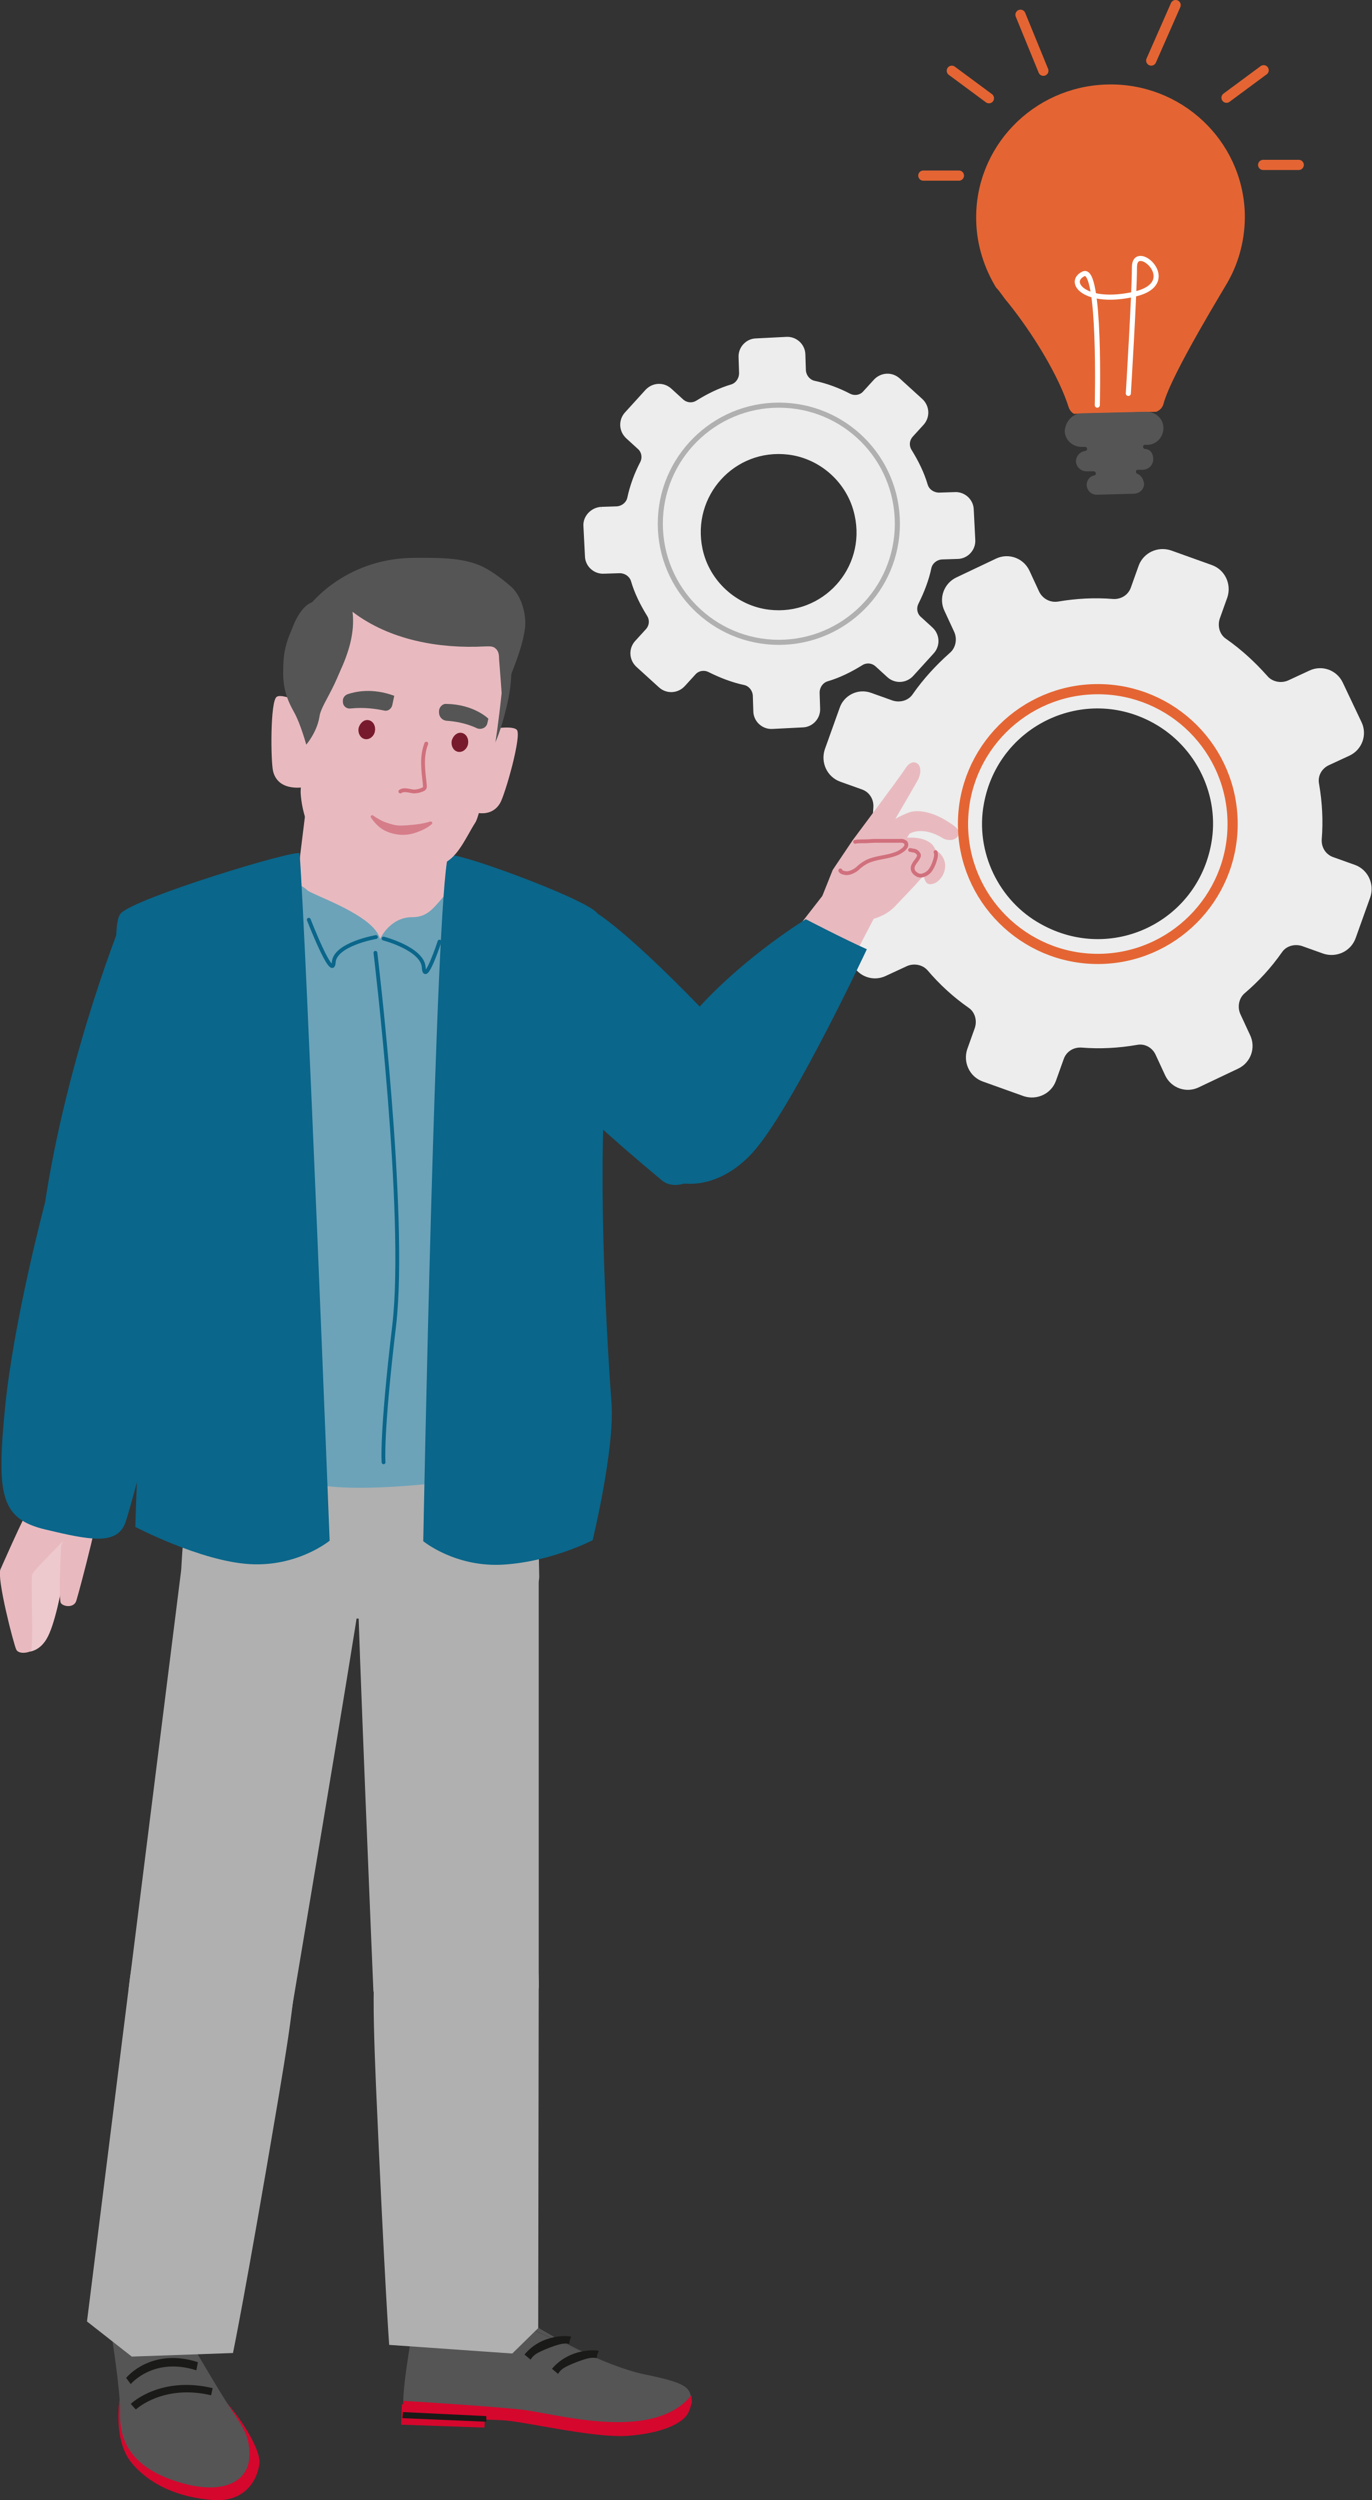
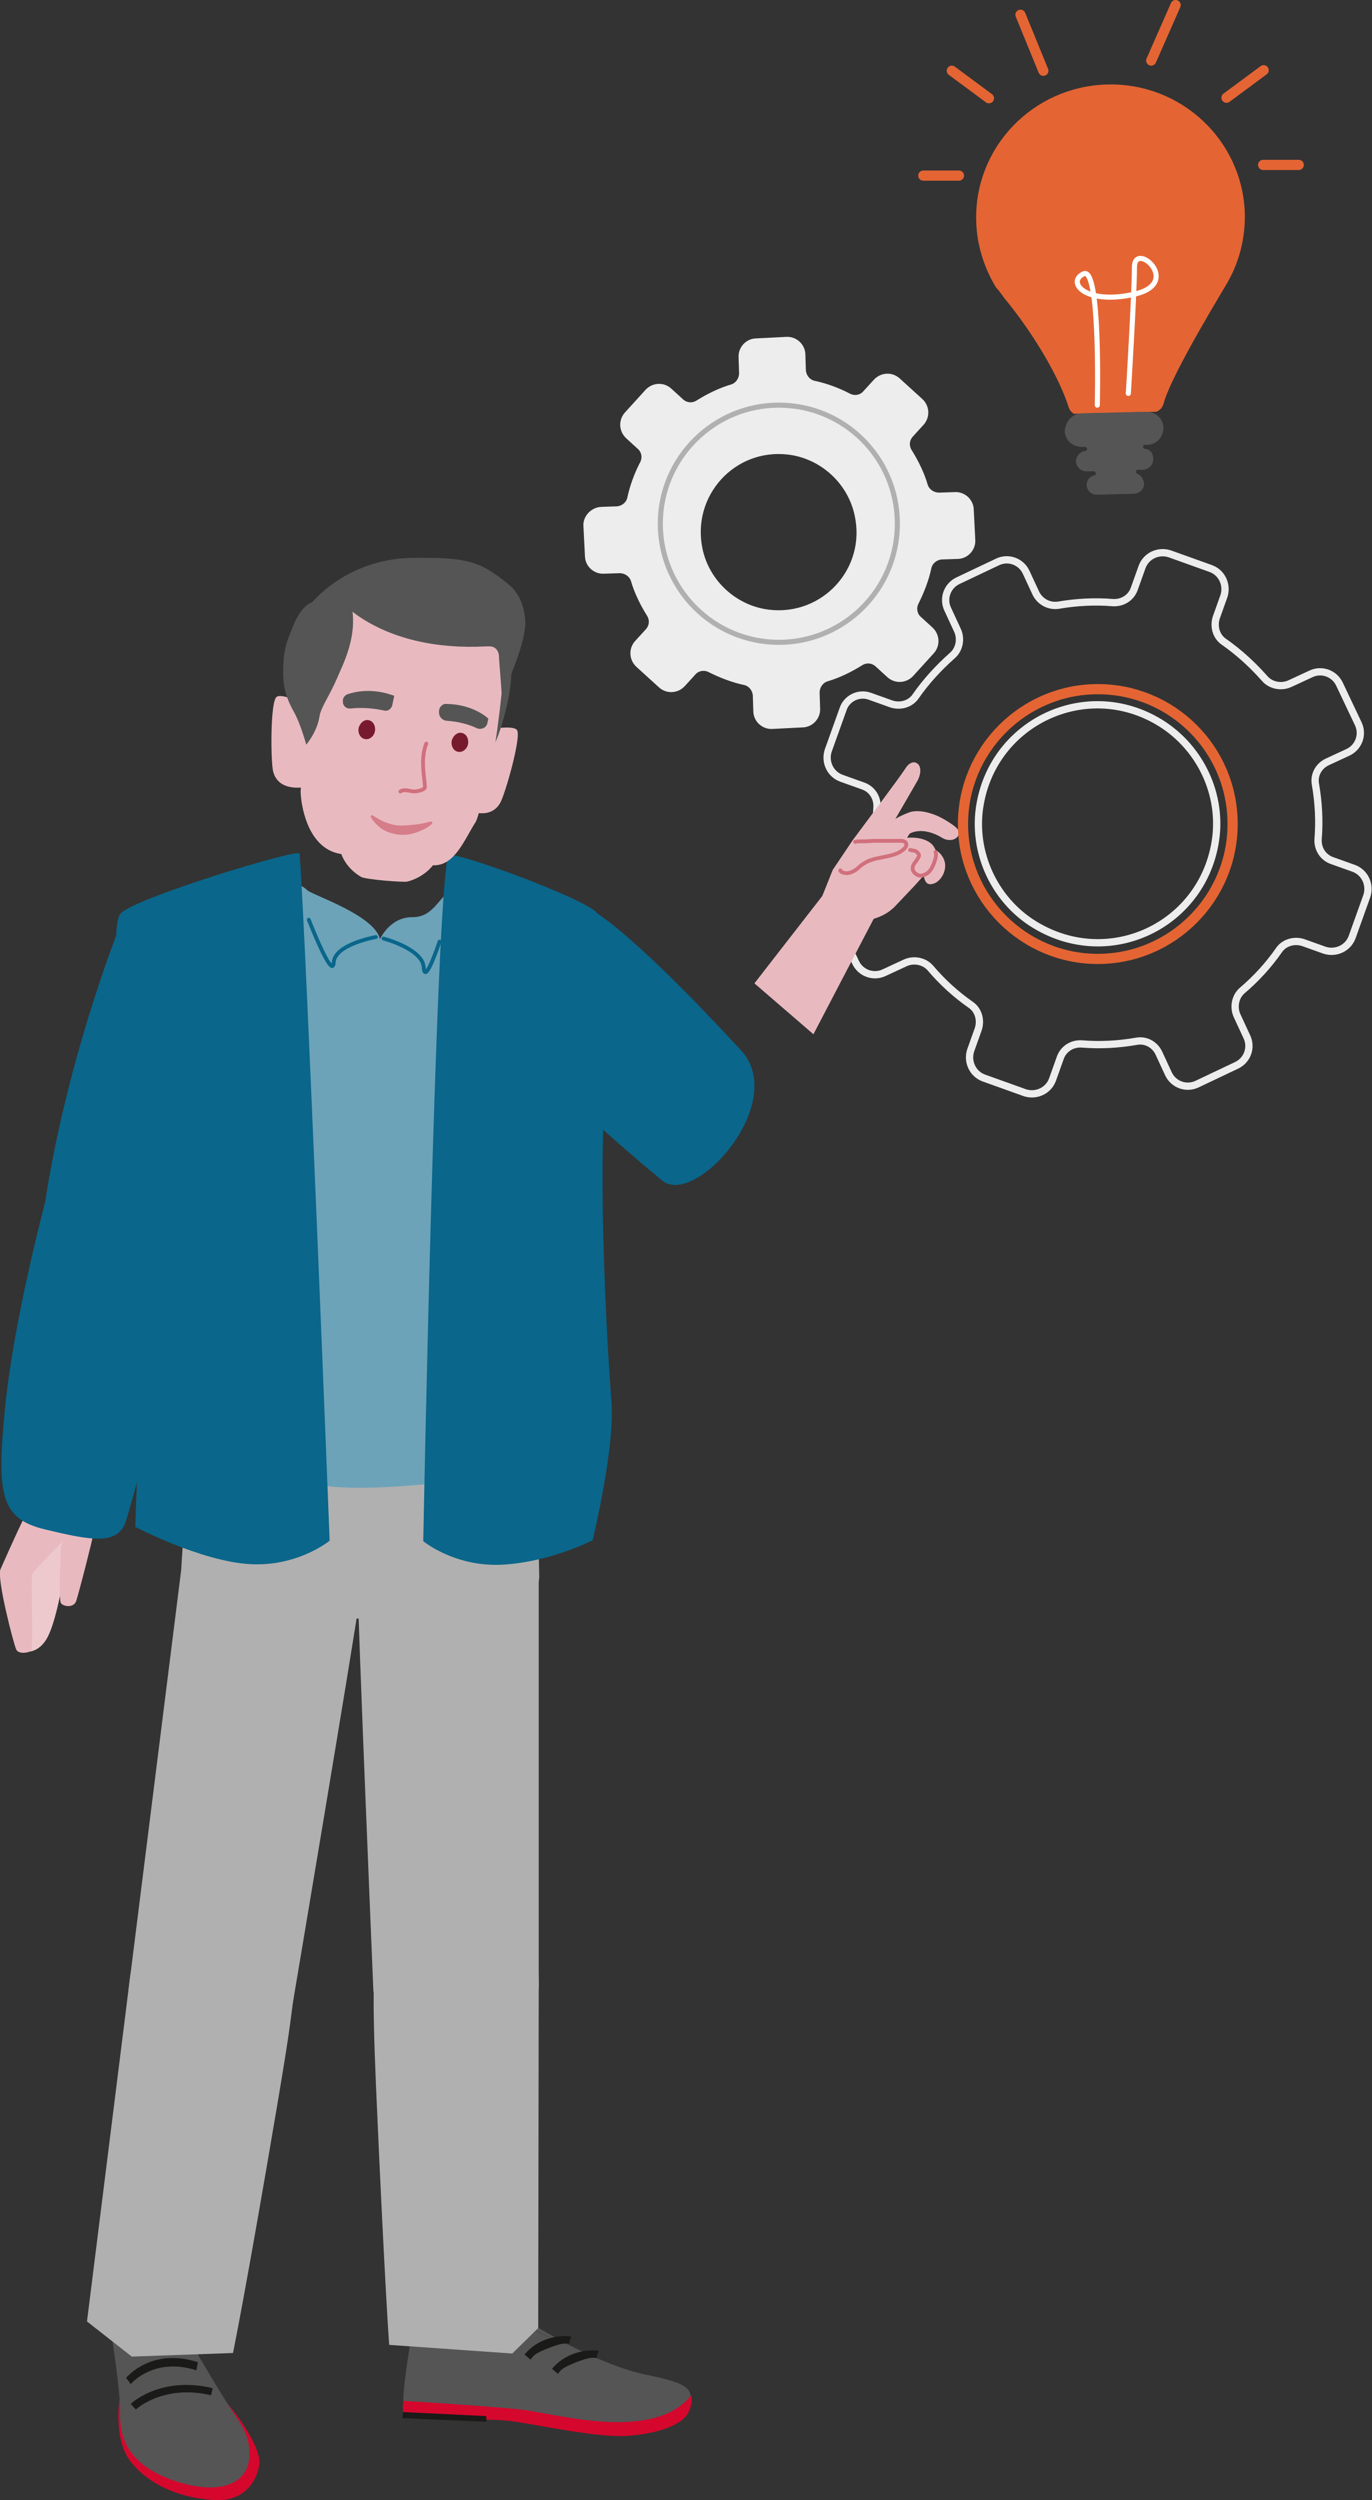
<svg xmlns="http://www.w3.org/2000/svg" version="1.1" id="Ebene_1" x="0px" y="0px" viewBox="0 0 269.7 491.2" style="enable-background:new 0 0 269.7 491.2;" xml:space="preserve">
  <rect x="0" y="0" width="269.7" height="491.2" fill="#333333" stroke="none" />
  <style type="text/css">
	.st0{fill:#EDEDED;}
	.st1{fill:none;stroke:#EDEDED;stroke-width:1.432;stroke-miterlimit:10;}
	.st2{fill:#E46533;}
	.st3{fill:#555555;}
	.st4{fill:#0A668A;}
	.st5{fill:#E8BABF;}
	.st6{fill:none;stroke:#D1707D;stroke-width:0.75;stroke-linecap:round;stroke-linejoin:round;stroke-miterlimit:10;}
	.st7{fill:#EDC9CD;}
	.st8{fill:#D5072D;}
	.st9{fill:#1A1A18;}
	.st10{fill:#B0B0B0;}
	.st11{fill:#6CA3B9;}
	.st12{fill:#781A2E;}
	.st13{fill:#D67D8A;}
	.st14{fill:none;stroke:#0A668A;stroke-width:0.75;stroke-linecap:round;stroke-linejoin:round;stroke-miterlimit:10;}
	.st15{fill:none;stroke:#B0B0B0;stroke-linecap:round;stroke-linejoin:round;stroke-miterlimit:10;}
	.st16{fill:none;stroke:#E46533;stroke-width:2;stroke-linecap:round;stroke-linejoin:round;stroke-miterlimit:10;}
	.st17{fill:none;stroke:#FFFFFF;stroke-linecap:round;stroke-linejoin:round;stroke-miterlimit:10;}
</style>
  <g>
    <g>
-       <path class="st0" d="M192.7,157.8c-1.8,9.7,3,19.7,11.6,24.4c14.2,7.9,31.6-0.4,34.5-16.3c1.8-9.7-3-19.6-11.6-24.4    C213.1,133.6,195.6,141.9,192.7,157.8 M171,136.8l4.2,1.5c1.8,0.6,3.8,0,4.8-1.5c2.1-3,4.5-5.6,7.2-8c1.4-1.2,1.8-3.3,1-5    l-1.9-4.1c-1-2.1-0.1-4.6,2-5.6l7.8-3.7c2.1-1,4.6-0.1,5.6,2l1.9,4.1c0.8,1.7,2.6,2.7,4.5,2.4c3.5-0.6,7.1-0.8,10.7-0.5    c1.9,0.1,3.6-1,4.2-2.8l1.5-4.2c0.8-2.2,3.2-3.3,5.4-2.6l8.1,2.9c2.2,0.8,3.3,3.2,2.6,5.4l-1.5,4.2c-0.6,1.8,0,3.8,1.5,4.8    c3,2.1,5.6,4.5,8,7.2c1.2,1.4,3.3,1.8,5,1l4.1-1.9c2.1-1,4.6-0.1,5.6,2l3.7,7.8c1,2.1,0.1,4.6-2,5.6l-4.1,1.9    c-1.7,0.8-2.7,2.6-2.3,4.5c0.6,3.5,0.8,7.1,0.5,10.7c-0.1,1.9,1,3.6,2.8,4.2l4.2,1.5c2.2,0.8,3.3,3.2,2.6,5.4l-2.9,8.1    c-0.8,2.2-3.2,3.3-5.4,2.6l-4.2-1.5c-1.8-0.6-3.8,0-4.8,1.5c-2.1,3-4.5,5.6-7.2,7.9c-1.4,1.2-1.8,3.3-1,5l1.9,4.1    c1,2.1,0.1,4.6-2,5.6l-7.8,3.7c-2.1,1-4.6,0.1-5.6-2l-1.9-4.1c-0.8-1.7-2.6-2.7-4.5-2.3c-3.5,0.6-7.1,0.8-10.7,0.5    c-1.9-0.1-3.6,1-4.2,2.8l-1.5,4.2c-0.8,2.2-3.2,3.3-5.4,2.6l-8.1-2.9c-2.2-0.8-3.3-3.2-2.6-5.4l1.5-4.2c0.6-1.8,0-3.8-1.5-4.8    c-3-2.1-5.6-4.5-7.9-7.2c-1.2-1.4-3.3-1.8-5-1l-4.1,1.9c-2.1,1-4.6,0.1-5.6-2l-3.7-7.8c-1-2.1-0.1-4.6,2-5.6l4.1-1.9    c1.7-0.8,2.7-2.6,2.3-4.5c-0.6-3.5-0.8-7.1-0.5-10.7c0.1-1.9-1-3.6-2.8-4.2l-4.2-1.5c-2.2-0.8-3.3-3.2-2.6-5.4l2.9-8.1    C166.4,137.2,168.8,136,171,136.8" />
      <path class="st1" d="M192.7,157.8c-1.8,9.7,3,19.7,11.6,24.4c14.2,7.9,31.6-0.4,34.5-16.3c1.8-9.7-3-19.6-11.6-24.4    C213.1,133.6,195.6,141.9,192.7,157.8z M171,136.8l4.2,1.5c1.8,0.6,3.8,0,4.8-1.5c2.1-3,4.5-5.6,7.2-8c1.4-1.2,1.8-3.3,1-5    l-1.9-4.1c-1-2.1-0.1-4.6,2-5.6l7.8-3.7c2.1-1,4.6-0.1,5.6,2l1.9,4.1c0.8,1.7,2.6,2.7,4.5,2.4c3.5-0.6,7.1-0.8,10.7-0.5    c1.9,0.1,3.6-1,4.2-2.8l1.5-4.2c0.8-2.2,3.2-3.3,5.4-2.6l8.1,2.9c2.2,0.8,3.3,3.2,2.6,5.4l-1.5,4.2c-0.6,1.8,0,3.8,1.5,4.8    c3,2.1,5.6,4.5,8,7.2c1.2,1.4,3.3,1.8,5,1l4.1-1.9c2.1-1,4.6-0.1,5.6,2l3.7,7.8c1,2.1,0.1,4.6-2,5.6l-4.1,1.9    c-1.7,0.8-2.7,2.6-2.3,4.5c0.6,3.5,0.8,7.1,0.5,10.7c-0.1,1.9,1,3.6,2.8,4.2l4.2,1.5c2.2,0.8,3.3,3.2,2.6,5.4l-2.9,8.1    c-0.8,2.2-3.2,3.3-5.4,2.6l-4.2-1.5c-1.8-0.6-3.8,0-4.8,1.5c-2.1,3-4.5,5.6-7.2,7.9c-1.4,1.2-1.8,3.3-1,5l1.9,4.1    c1,2.1,0.1,4.6-2,5.6l-7.8,3.7c-2.1,1-4.6,0.1-5.6-2l-1.9-4.1c-0.8-1.7-2.6-2.7-4.5-2.3c-3.5,0.6-7.1,0.8-10.7,0.5    c-1.9-0.1-3.6,1-4.2,2.8l-1.5,4.2c-0.8,2.2-3.2,3.3-5.4,2.6l-8.1-2.9c-2.2-0.8-3.3-3.2-2.6-5.4l1.5-4.2c0.6-1.8,0-3.8-1.5-4.8    c-3-2.1-5.6-4.5-7.9-7.2c-1.2-1.4-3.3-1.8-5-1l-4.1,1.9c-2.1,1-4.6,0.1-5.6-2l-3.7-7.8c-1-2.1-0.1-4.6,2-5.6l4.1-1.9    c1.7-0.8,2.7-2.6,2.3-4.5c-0.6-3.5-0.8-7.1-0.5-10.7c0.1-1.9-1-3.6-2.8-4.2l-4.2-1.5c-2.2-0.8-3.3-3.2-2.6-5.4l2.9-8.1    C166.4,137.2,168.8,136,171,136.8" />
      <path class="st0" d="M137.4,108c1.4,6.6,7,11.7,13.7,12.5c11,1.3,20-8.5,17.6-19.4c-1.4-6.6-7-11.7-13.7-12.5    C144,87.3,135.1,97.1,137.4,108 M118.2,100.3l3.1-0.1c1.3-0.1,2.4-1,2.7-2.2c0.5-2.4,1.4-4.8,2.5-6.9c0.6-1.2,0.3-2.6-0.6-3.4    l-2.3-2.1c-1.2-1.1-1.3-2.9-0.2-4.1l4-4.4c1.1-1.2,2.9-1.3,4.1-0.2l2.3,2.1c1,0.9,2.4,1,3.5,0.3c2.1-1.3,4.3-2.4,6.7-3.1    c1.2-0.4,2-1.6,2-2.9l-0.1-3.1c-0.1-1.6,1.2-3,2.8-3l5.9-0.3c1.6-0.1,3,1.2,3,2.8l0.1,3.1c0.1,1.3,1,2.4,2.2,2.7    c2.4,0.5,4.8,1.4,6.9,2.5c1.2,0.6,2.6,0.3,3.4-0.6l2.1-2.3c1.1-1.2,2.9-1.3,4.1-0.2l4.4,4c1.2,1.1,1.3,2.9,0.2,4.1l-2.1,2.3    c-0.9,1-1,2.4-0.3,3.5c1.3,2.1,2.4,4.3,3.1,6.7c0.4,1.2,1.6,2,2.9,2l3.1-0.1c1.6-0.1,3,1.2,3,2.8l0.3,5.9c0.1,1.6-1.2,3-2.8,3    l-3.1,0.1c-1.3,0.1-2.4,1-2.7,2.2c-0.5,2.4-1.4,4.7-2.5,6.9c-0.6,1.2-0.3,2.6,0.6,3.4l2.3,2.1c1.2,1.1,1.3,2.9,0.2,4.1l-4,4.4    c-1.1,1.2-2.9,1.3-4.1,0.2l-2.3-2.1c-1-0.9-2.4-1-3.5-0.3c-2.1,1.3-4.3,2.4-6.7,3.1c-1.2,0.4-2,1.6-2,2.9l0.1,3.1    c0.1,1.6-1.2,3-2.8,3l-5.9,0.3c-1.6,0.1-3-1.2-3-2.8l-0.1-3.1c-0.1-1.3-1-2.4-2.2-2.7c-2.4-0.5-4.7-1.4-6.9-2.5    c-1.2-0.6-2.6-0.3-3.4,0.6l-2.1,2.3c-1.1,1.2-2.9,1.3-4.1,0.2l-4.4-4c-1.2-1.1-1.3-2.9-0.2-4.1l2.1-2.3c0.9-1,1-2.4,0.3-3.5    c-1.3-2.1-2.4-4.3-3.1-6.7c-0.4-1.2-1.6-2-2.9-2l-3.1,0.1c-1.6,0.1-3-1.2-3-2.8l-0.3-5.9C115.3,101.8,116.6,100.4,118.2,100.3" />
      <path class="st1" d="M137.4,108c1.4,6.6,7,11.7,13.7,12.5c11,1.3,20-8.5,17.6-19.4c-1.4-6.6-7-11.7-13.7-12.5    C144,87.3,135.1,97.1,137.4,108z M118.2,100.3l3.1-0.1c1.3-0.1,2.4-1,2.7-2.2c0.5-2.4,1.4-4.8,2.5-6.9c0.6-1.2,0.3-2.6-0.6-3.4    l-2.3-2.1c-1.2-1.1-1.3-2.9-0.2-4.1l4-4.4c1.1-1.2,2.9-1.3,4.1-0.2l2.3,2.1c1,0.9,2.4,1,3.5,0.3c2.1-1.3,4.3-2.4,6.7-3.1    c1.2-0.4,2-1.6,2-2.9l-0.1-3.1c-0.1-1.6,1.2-3,2.8-3l5.9-0.3c1.6-0.1,3,1.2,3,2.8l0.1,3.1c0.1,1.3,1,2.4,2.2,2.7    c2.4,0.5,4.8,1.4,6.9,2.5c1.2,0.6,2.6,0.3,3.4-0.6l2.1-2.3c1.1-1.2,2.9-1.3,4.1-0.2l4.4,4c1.2,1.1,1.3,2.9,0.2,4.1l-2.1,2.3    c-0.9,1-1,2.4-0.3,3.5c1.3,2.1,2.4,4.3,3.1,6.7c0.4,1.2,1.6,2,2.9,2l3.1-0.1c1.6-0.1,3,1.2,3,2.8l0.3,5.9c0.1,1.6-1.2,3-2.8,3    l-3.1,0.1c-1.3,0.1-2.4,1-2.7,2.2c-0.5,2.4-1.4,4.7-2.5,6.9c-0.6,1.2-0.3,2.6,0.6,3.4l2.3,2.1c1.2,1.1,1.3,2.9,0.2,4.1l-4,4.4    c-1.1,1.2-2.9,1.3-4.1,0.2l-2.3-2.1c-1-0.9-2.4-1-3.5-0.3c-2.1,1.3-4.3,2.4-6.7,3.1c-1.2,0.4-2,1.6-2,2.9l0.1,3.1    c0.1,1.6-1.2,3-2.8,3l-5.9,0.3c-1.6,0.1-3-1.2-3-2.8l-0.1-3.1c-0.1-1.3-1-2.4-2.2-2.7c-2.4-0.5-4.7-1.4-6.9-2.5    c-1.2-0.6-2.6-0.3-3.4,0.6l-2.1,2.3c-1.1,1.2-2.9,1.3-4.1,0.2l-4.4-4c-1.2-1.1-1.3-2.9-0.2-4.1l2.1-2.3c0.9-1,1-2.4,0.3-3.5    c-1.3-2.1-2.4-4.3-3.1-6.7c-0.4-1.2-1.6-2-2.9-2l-3.1,0.1c-1.6,0.1-3-1.2-3-2.8l-0.3-5.9C115.3,101.8,116.6,100.4,118.2,100.3" />
      <path class="st2" d="M198.1,59.4c5,6.2,10.1,14.6,12,20.7c0.2,0.5,0.5,0.9,1,1.2l16.2-0.4c0.7-0.3,1.2-0.8,1.4-1.5    c1.5-5.9,12.8-24.1,12.7-24.1c2.2-3.9,3.4-8.5,3.3-13.3c-0.4-14.4-12.5-25.8-27.1-25.4c-14.6,0.4-26.1,12.4-25.7,26.8    c0.1,4.8,1.6,9.3,3.9,13.1C196.7,57.4,197.2,58.4,198.1,59.4" />
      <path class="st3" d="M212.7,81.2l12.7-0.3c1.8,0,3.3,1.4,3.3,3.2c0,1.8-1.4,3.3-3.2,3.3l-0.5,0c-0.2,0-0.3,0.2-0.3,0.4    c0,0.2,0.1,0.3,0.3,0.4c1.1,0,1.7,0.9,1.7,2c0,1.1-0.8,2-2,2.1l-1.1,0c-0.2,0-0.3,0.2-0.3,0.4c0,0.2,0.1,0.3,0.3,0.4    c0.7,0.3,1.1,0.9,1.3,1.9c0,1.1-0.8,1.9-1.9,2l-7.4,0.2c-1.1,0-1.9-0.8-2-1.9c0-1,0.7-1.8,1.6-1.9c0.1-0.1,0.3-0.2,0.2-0.4    c0-0.2-0.1-0.3-0.3-0.4l-1.5,0c-1.1,0-2-0.8-2.1-1.9v0c0-1.1,0.8-2,1.9-2.1c0.2-0.1,0.3-0.2,0.3-0.4c0-0.2-0.1-0.3-0.3-0.4l-0.8,0    c-1.8,0-3.3-1.4-3.3-3.2C209.5,82.7,210.9,81.2,212.7,81.2" />
      <path class="st4" d="M117.3,179.4c0,0,7.5,4.3,28.4,27c9.4,10.2-9.1,31-15.6,25.5c-21.8-18.1-28.6-26.8-33.6-35.4    c-5-8.6-9.9-19.4-0.6-25.7" />
    </g>
    <polygon class="st5" points="148.3,193.2 164.7,172.1 172.8,178.5 159.9,203.2  " />
    <g>
      <path class="st5" d="M176,178c1.8-1.9,3.8-4,3.8-4l1.7-1.9c0.1,0.1,0.2,0.3,0.2,0.5c0.1,0.3,0.2,0.6,0.5,0.9    c0.5,0.4,1.2,0.2,1.8-0.1c1.1-0.7,1.8-2,1.8-3.3c0-1.3-0.8-2.5-1.9-3.1c-0.1-0.3-0.3-0.6-0.5-0.9c-1.6-1.9-5.1-1.5-5.1-1.5    l0.5-0.8c0,0,2.4-1.6,6.4,0.8c0.6,0.4,1.3,0.5,2,0.4c0.4-0.1,0.8-0.3,1.1-0.7c0.6-1,0-1.7-2.5-3.2c-2.5-1.5-5.5-2.2-7.3-1.4    c-1.8,0.7-2.5,1.2-2.5,1.2s4.2-7.2,4.4-7.6c0.7-1.3,0.7-2.8-0.1-3.3c-0.5-0.4-1.5-0.4-2.4,1.1c-0.8,1.3-10.3,14-10.3,14l-3.9,5.8    l-2.4,6l7.4,4.7l2.3-0.9C172.9,180.3,174.7,179.4,176,178" />
      <path class="st5" d="M165.2,170.9c0.6,0.6,1.7,0.5,2.5,0.1c0.8-0.4,1.4-1.1,2.2-1.6c2.3-1.5,5.4-1,7.6-2.6    c0.3-0.2,0.6-0.6,0.5-0.9c-0.1-0.3-0.6-0.4-0.9-0.4c-3,0-6-0.1-8.9-0.1" />
      <path class="st6" d="M178.9,167c0,0,0.2,0,0.5,0.1c0.3,0,0.8,0.1,1.1,0.6c0.2,0.2,0.2,0.5,0,0.8c-0.1,0.3-0.4,0.6-0.6,0.9    c-0.2,0.3-0.5,0.7-0.5,1.2c0,0.5,0.3,0.9,0.8,1.2c0.4,0.3,1,0.3,1.4,0.1c0.4-0.1,0.8-0.4,1.1-0.7c0.5-0.6,0.8-1.3,1-1.9    c0.2-0.6,0.3-1,0.3-1.4c0-0.3-0.1-0.5-0.1-0.5 M168.1,165.4c0,0,0.3-0.1,1-0.1c0.6,0,1.5,0,2.6-0.1c1.2,0,2.5,0,3.9,0    c0.4,0,0.7,0,1.1,0c0.4,0,0.8-0.1,1.3,0.3c0.2,0.2,0.2,0.6,0.1,0.8c-0.1,0.2-0.3,0.4-0.5,0.6c-0.4,0.3-0.7,0.5-1.1,0.7    c-1.6,0.7-3.3,0.8-4.7,1.2c-0.7,0.2-1.3,0.4-1.9,0.8c-0.5,0.3-1,0.7-1.4,1.1c-0.9,0.7-1.9,1-2.5,0.8c-0.7-0.1-0.9-0.5-0.8-0.5" />
-       <path class="st5" d="M87.4,151c-0.1,0.3,3.1,33,3.1,33s-20.9,5.4-33.3-1.3l4-32.5L87.4,151z" />
      <path class="st5" d="M96.8,454.3c0,0,17.2,8.7,21.7,10.3c4.5,1.5,14.8,3.1,15.4,4.3c0.6,1.1-0.8,4.3-7.7,5.3    c-6.9,1-24.7-1.8-27.3-2C96.3,472,81,472,81.1,471c0.1-1.1,2.2-15.4,3-16.6C84.9,453.1,92.4,451.3,96.8,454.3" />
      <path class="st5" d="M22.8,458.2c0,0,2.3,12.1,2.4,15.5c0.1,3.4-1.8,9.5,6.1,11.3c6.1,1.3,12.4-0.8,15-2.9c2.6-2,0-4.2-0.7-5    c-5.5-6.6-11.4-17.7-12.7-21.7C31.7,451.4,22.2,451.5,22.8,458.2" />
      <path class="st7" d="M15,300.7c0,0-2.4,8.4-2.7,10.3c-0.2,1-1.5,8.4-3.2,11.1c-1.4,2.3-3.3,2.4-3.3,2.4c0.1,0.4-0.9-14.2-0.4-16.4    C5.7,306.8,15,300.7,15,300.7" />
      <path class="st5" d="M19.8,293.3c0.4,1.8-4,18.6-4.8,21.2c-0.5,1.6-2.9,1.1-3.1,0.3c-0.4-2.3,0.1-10,0.1-11    C12.1,302.9,19,290.1,19.8,293.3" />
      <path class="st5" d="M19.3,294.6c1.9-4.2-4.8-9.3-11.5-1.8c-1.9,2.1-6.9,13.8-7.7,15.5c-0.8,1.7,2.6,14.8,3.1,15.8    c0.5,1,2.6,0.6,2.9,0.2c0.5-0.7,0-12.6,0.2-14.9C6.5,308.3,17.8,298,19.3,294.6" />
      <path class="st3" d="M136,471.7c0.1,2.7-7.6,5.8-12.3,5.9c-4.7,0.1-17-1.7-23.7-2.7c-6.7-1-19.4-0.5-20.5-1.7    c-1-1.2,1.7-16,1.7-16s3.9,0.4,7.7,2.3c3.8,1.8,9-1.4,9-4.8" />
      <path class="st3" d="M97.9,454.6c0,0,1.1-1.7,5.6,1.3c4.5,2.9,14.9,8.8,23.2,10.6c8.4,1.7,9.1,2.6,9.2,5.3" />
      <path class="st8" d="M135.9,470.6c0,0,0.4,1.6-0.7,3.6c-1.1,2-5.4,4-12.3,4.4c-6.9,0.3-20-2.9-24.2-3.1    c-4.2-0.2-18.4-0.5-19.1-0.8c-0.7-0.3-0.3-3-0.3-3s16.6,1,23,1.7C108.6,474,128.3,480.1,135.9,470.6" />
    </g>
-     <rect x="85.4" y="466.4" transform="matrix(3.483425e-02 -0.999 0.999 3.483425e-02 -390.056 545.447)" class="st8" width="4" height="16.4" />
    <polygon class="st9" points="95.6,474.7 79.2,473.9 79.1,475.1 95.6,475.8  " />
    <g>
      <path class="st9" d="M117.7,461.9l-0.3,0.7h0l0,0l-0.1,0.7c0,0-0.8-0.2-1.9,0.1c-1.2,0.3-3.5,1.2-4.5,1.8    c-0.5,0.3-0.9,0.7-1.2,1.2l-0.6-0.5l-0.6-0.5C112.1,461.2,117.4,461.7,117.7,461.9" />
      <path class="st9" d="M112.3,459.1l-0.3,0.7h0l0,0l-0.1,0.7c0,0-0.8-0.2-1.9,0.1c-1.2,0.3-3.5,1.2-4.5,1.8    c-0.5,0.3-0.9,0.7-1.2,1.2l-0.6-0.5l-0.6-0.5C106.6,458.4,111.9,458.9,112.3,459.1" />
      <path class="st8" d="M23.5,471.5c0,0-1.3,7.8,2.3,12.3c3.6,4.4,9.3,6.9,16.2,7.4c6.9,0.4,8.8-4.9,9-7.3c0.2-2.4-3-8-6.7-12.1    C40.6,467.6,23.5,471.5,23.5,471.5" />
      <path class="st3" d="M21.9,458.6c0,0,1.8,11.1,1.7,15.4c-0.1,4.3,1.1,10.2,10.7,13.4c9.5,3.2,14.5,0.1,14.7-4.6    c0.2-4.7-1.5-6.1-4.7-11.2c-3.2-5.1-8.6-14.5-9.4-15.7c-0.9-1.1-3.8-2.4-8.2-0.7C22.2,457,21.9,458.6,21.9,458.6" />
      <path class="st9" d="M25.7,472.3l1,1.1c0.1-0.1,5.4-5,14.8-2.8l0.3-1.4C31.7,466.8,26,472,25.7,472.3" />
      <path class="st9" d="M38.6,465.7l0.3-1.6c-9-2.9-13.9,2.8-14.1,3.1l0.9,1.2C25.7,468.4,30.2,463,38.6,465.7" />
      <path class="st10" d="M105.3,273.5c0,0,0.5,27.4,0.7,36.2c0.2,8.8-30.3,9-40.3,8c-10.1-1-29.1-3.7-30-5.6c-0.9-1.9,3.1-38,3.1-38    L105.3,273.5z" />
      <path class="st10" d="M105.9,308l0,82.6c0,0-2,6-8.5,7.1c-21.1,3.6-24-6.5-24-6.5s-3.1-73.8-3.1-80.7    C70.4,303.5,104.3,290.7,105.9,308" />
      <path class="st10" d="M105.9,390.6l-0.1,66.8l-5.1,5l-24.2-1.7c0,0-0.9-12.2-2.6-51.1c-1.4-34.4-0.9-43.7,22.1-39.7    C106.6,371.6,105.9,390.6,105.9,390.6" />
      <path class="st10" d="M35.6,308.6l-10.3,82.1c0,0,1.2,6.2,7.5,7.9c20.5,5.7,24.6-4.1,24.6-4.1s12.3-73,13.2-79.9    C71.5,307.8,39.4,291.6,35.6,308.6" />
      <path class="st10" d="M25.4,389.8l-8.3,66.3l8.8,6.9l19.9-0.7c0,0,2.5-12,9-50.5c5.7-34,6.4-43.3-16.9-41.7    C27.1,370.8,25.4,389.8,25.4,389.8" />
      <path class="st11" d="M99.2,171.5c0,0-4.4-2.8-10,2.5c-3.6,3.5-4.4,6.2-8.2,6.2c-4.4,0-6.3,4.3-6.3,4.3    c-1.1-4.7-13.2-8.6-14.3-9.6c-2.4-2.4-11.4-3.8-11.4-3.8l-9,3c0,0-2.9,31.6-3.2,39.8c-0.3,8.3-3.1,18.1-3.1,18.1    s-3.1,28.9-3.4,36.8c-0.5,14,3,17.8,3,17.8s16.9,3,29.7,5.2c12.8,2.1,41.6-3,41.6-3s9.1,1.9,6.3-48.4c0,0-4.2-15.4-4.1-29.5    c0-10,0.8-35.6,0.8-35.6L99.2,171.5z" />
      <path class="st4" d="M24.5,179.5c0,0-11.3,27.3-15.8,57.8c-2,13.7,24.9,20.6,27.2,12.4c7.9-27.2,8.7-38.2,8-48.2    S35.8,179.5,24.5,179.5" />
      <path class="st4" d="M8.9,236.1c0,0-6.2,23.2-7.9,40.4c-1.7,17.2-0.9,21.9,7.9,24c8.8,2.1,14.2,3.2,15.8-1.5    c1.6-4.7,12-44.1,11.8-52.9C36.2,237.3,16.1,225.8,8.9,236.1" />
      <path class="st4" d="M88.1,168.1c0.4-1.3,26.6,8.3,29.2,11.2c2.5,3,3.8,11.7,1.9,31.7c-1.9,20,0.3,55.5,1,64.5    c0.7,9-3.7,27.1-3.7,27.1s-8,4.2-17.5,4.8c-9.5,0.6-15.8-4.6-15.8-4.6S85.6,176.8,88.1,168.1" />
      <path class="st4" d="M58.9,167.7c-0.1-1.1-32.7,8.8-35.2,11.8c-2.5,3,1,26.3,2.9,46.3c1.9,20,1.8,44.3,1,53.3    c-0.7,9-1,20.9-1,20.9s12.8,6.7,22.4,7.3c9.5,0.6,15.8-4.6,15.8-4.6S60.2,185.2,58.9,167.7" />
    </g>
    <rect x="31.8" y="205.7" class="st4" width="21.4" height="2.1" />
    <g>
      <path class="st5" d="M60.6,138.7c0,0-5-2.6-6.2-1.8c-1.3,0.8-1.2,12.8-0.7,14.7c1.1,4.2,6.4,3,6.4,3S61.9,144.6,60.6,138.7" />
      <path class="st5" d="M95.1,143.5c0,0,5.5-1.2,6.5-0.1c1,1.1-2.3,12.7-3.3,14.4c-2.2,3.7-7,1.1-7,1.1S92.3,148.8,95.1,143.5" />
      <path class="st3" d="M98.9,124.7c0,0,3.2,4.2,0.6,14.5c-1.1,4.6-2.2,6.8-2.2,6.8s-2.2-12.2-1.1-16.1    C97.3,126,98.9,124.7,98.9,124.7" />
      <path class="st5" d="M60.7,119.8c2.6-7.8,30.9-12.9,38.2,4.9c1.1,2.7-1.3,20.5-1.8,22.8c-0.4,2.3-2.9,12.9-3.6,14    c-2.2,3.4-4.1,8.7-8.4,8.5c0,0-1.6,2.3-5,3.2c-0.7,0.2-8.2-0.4-9.1-0.9c-3.1-1.8-3.9-4.5-3.9-4.5c-6.2-0.9-7.8-8.5-8-12    c-0.1-1.2,1.2-11.7,2-15.6C63.3,129.9,59.1,124.6,60.7,119.8" />
      <path class="st3" d="M77.5,136.7l-0.4,1.9c-0.2,0.7-0.9,1.2-1.6,1c-1.4-0.3-3.9-0.7-6.6-0.4c-0.8,0.1-1.5-0.5-1.5-1.3l0-0.3    c0-0.5,0.4-1,0.9-1.2C69.8,135.9,73.1,135.1,77.5,136.7" />
      <path class="st3" d="M96,141.2l-0.2,0.9c-0.2,0.9-1.2,1.3-2,1c-2.3-1.1-4.6-1.4-6.1-1.5c-0.8-0.1-1.4-0.8-1.4-1.6l0-0.4    c0.1-0.8,0.8-1.4,1.5-1.3C93.2,138.4,96,141.2,96,141.2" />
      <path class="st3" d="M61.5,118.3c0,0-3.5,0.4-5.4,10c-1.3,6.3,0.6,9.6,1.8,11.8c1.2,2.2,2.3,6.2,2.3,6.2s2.1-2.4,2.6-5.5    c0.4-3.1,5.4-7.7,6.3-19.2C69.2,119.6,61.5,118.3,61.5,118.3" />
      <path class="st6" d="M83.8,146.1c-1,2.5-0.6,5.3-0.3,8c0,0.3,0.1,0.6-0.1,0.8c-0.1,0.1-0.2,0.2-0.3,0.2c-0.6,0.3-1.2,0.4-1.8,0.4    c-0.9-0.1-1.9-0.5-2.6,0" />
      <path class="st12" d="M73.7,143.7c0.2-1-0.3-2-1.2-2.2c-0.9-0.2-1.7,0.5-2,1.5c-0.2,1,0.3,2,1.2,2.2    C72.6,145.4,73.5,144.7,73.7,143.7" />
      <path class="st12" d="M92,146.2c0.2-1-0.3-2-1.2-2.2c-0.9-0.2-1.7,0.5-2,1.5c-0.2,1,0.3,2,1.2,2.2C90.9,147.9,91.8,147.2,92,146.2    " />
      <path class="st13" d="M84.6,161.4c-1,0.3-2,0.5-3,0.6c-1,0.1-2,0.2-2.9,0.2c-1,0-1.9-0.3-2.8-0.6c-0.9-0.3-1.7-0.8-2.6-1.4l0,0    c-0.1-0.1-0.3,0-0.4,0.1c-0.1,0.1,0,0.2,0,0.3c0.6,0.9,1.4,1.8,2.4,2.4c1,0.6,2.2,0.9,3.3,1c1.2,0.1,2.3-0.1,3.4-0.5    c1.1-0.4,2.1-0.9,2.9-1.6c0.1-0.1,0.1-0.3,0-0.4C84.8,161.4,84.7,161.4,84.6,161.4L84.6,161.4z" />
      <path class="st3" d="M103.2,123.4c0.3-2.3-0.5-6.2-2.8-8.2c-1.6-1.4-4.2-3.4-6.3-4.2c-3.7-1.5-8.3-1.4-12.3-1.4    c-13.3-0.1-20.2,8.5-20.6,8.9c-3.4,3.2-5.5,7.7-5.5,12.3c0,4.6,1.9,9.2,5.3,12.5c1.6-3.8,3.9-7.4,5.7-11.1c1.8-3.8,3.1-7.9,2.6-12    c7.2,5.5,16.9,7.3,26.1,6.8c0.7,0,1.5-0.1,2,0.4c0.6,0.5,0.7,1.2,0.7,2c0.2,2.6,0.6,7.5,0.7,10.1    C98.3,135.8,102.4,129.7,103.2,123.4" />
-       <path class="st4" d="M170.4,186.5c0,0-13.9,29.7-21.8,39.2c-7.9,9.5-19.2,8.5-21.8,1.1c-2.6-7.5-1.1-16.2,10.8-29.1    c9.3-10.1,20.8-17.1,20.8-17.1S165.7,184.4,170.4,186.5" />
      <path class="st14" d="M75.4,184.4c0,0,7.7,2,7.9,5.7c0.2,3.7,3.1-5.1,3.1-5.1 M73.9,184.1c0,0-8.1,1.4-8.3,5    c-0.2,3.7-4.9-8.4-4.9-8.4" />
-       <path class="st14" d="M73.8,187.2c0,0,6.2,51.3,3.7,73.1c-2.6,21.8-2.1,27-2.1,27" />
      <path class="st15" d="M176.4,102.9c0,12.9-10.5,23.3-23.3,23.3c-12.9,0-23.3-10.5-23.3-23.3c0-12.9,10.5-23.3,23.3-23.3    C166,79.6,176.4,90,176.4,102.9z" />
      <path class="st16" d="M181.5,34.5h7 M248.3,32.4h7 M187.1,13.9l7.3,5.4 M241.1,19.2l7.3-5.4 M205.1,13.9l-4.5-11 M226.3,11.9    L231.1,1 M242.3,161.9c0,14.6-11.9,26.5-26.5,26.5s-26.5-11.9-26.5-26.5c0-14.6,11.9-26.5,26.5-26.5S242.3,147.2,242.3,161.9z" />
    </g>
  </g>
  <path class="st17" d="M215.7,79.6c0,0,0.7-27.4-2.7-25.8c-3.4,1.6,0.3,6.2,10,4c9.6-2.2,0-10.6,0-5.3s-1.2,24.8-1.2,24.8" />
</svg>